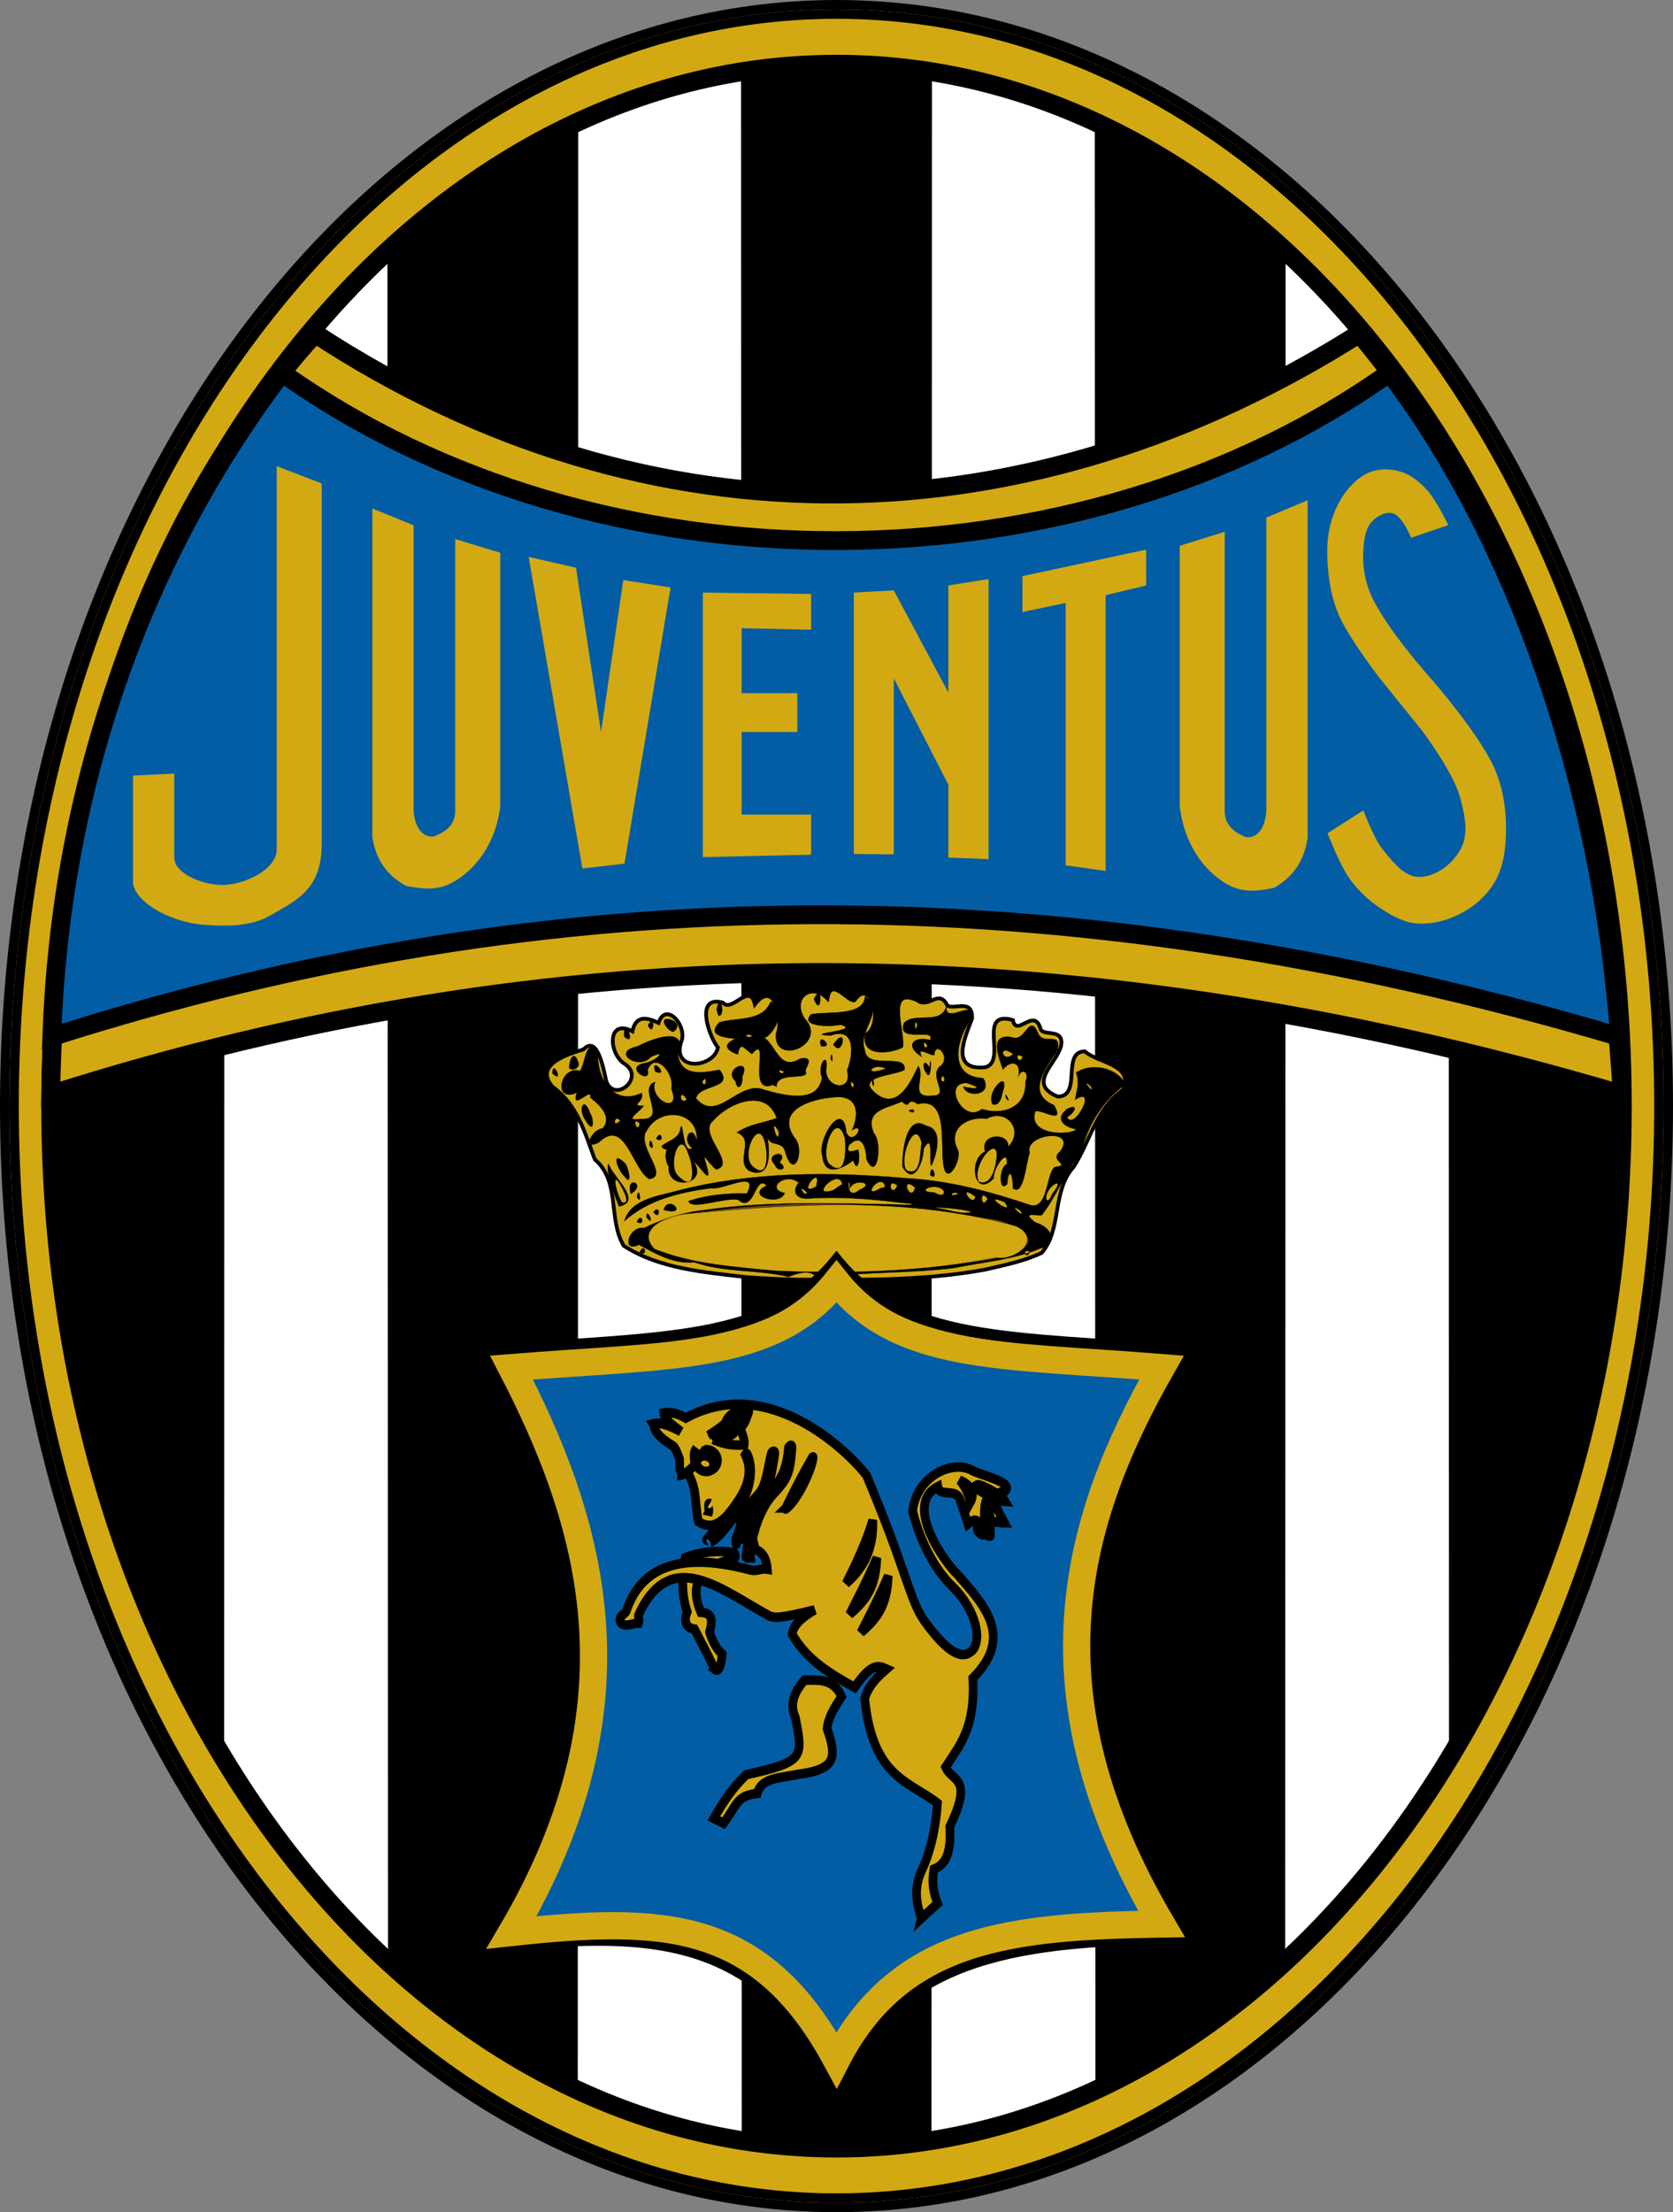
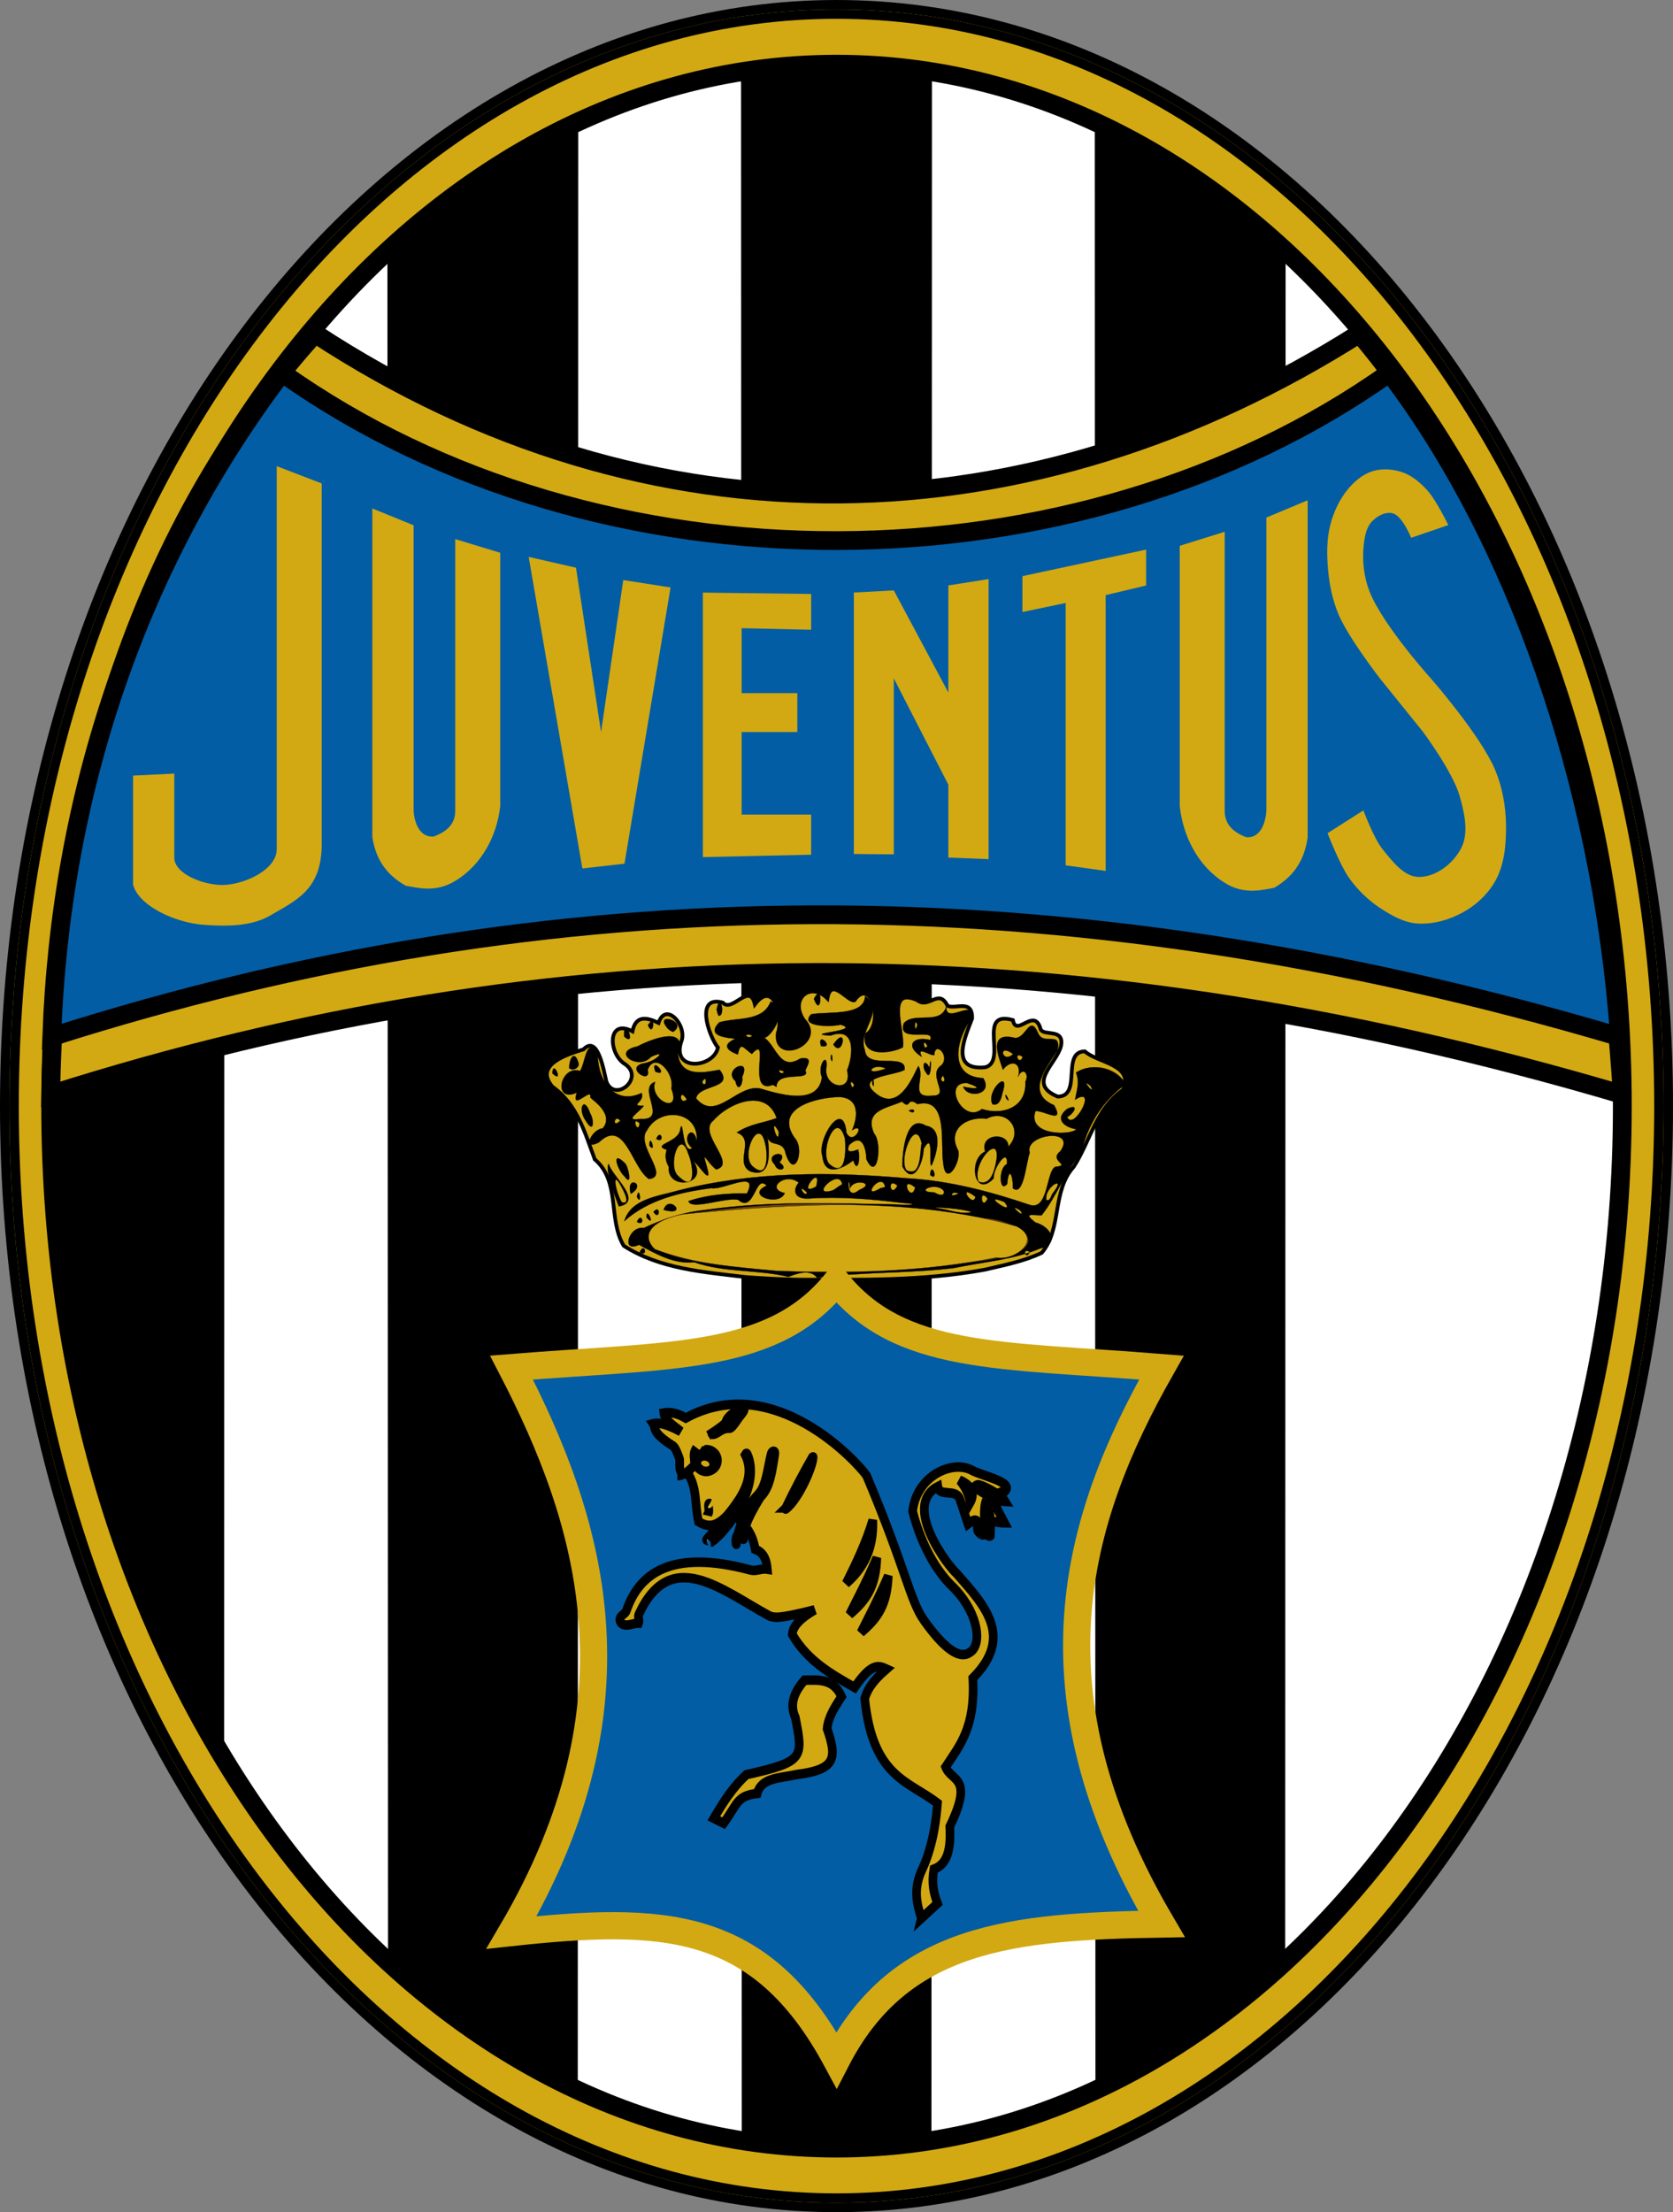
<svg xmlns="http://www.w3.org/2000/svg" xmlns:ns1="http://sodipodi.sourceforge.net/DTD/sodipodi-0.dtd" xmlns:ns2="http://www.inkscape.org/namespaces/inkscape" xmlns:xlink="http://www.w3.org/1999/xlink" width="445.844" height="589.275" id="svg2" ns1:version="0.32" ns2:version="0.48.0 r9654" version="1.0" ns1:docname="Logo_anni_1970_della_Juventus.svg" ns2:output_extension="org.inkscape.output.svg.inkscape">
  <rect width="100%" height="100%" fill="#808080" stroke="none" />
  <defs id="defs4">
    <clipPath clipPathUnits="userSpaceOnUse" id="clipPath7378">
      <path ns2:connector-curvature="0" id="path7380" d="m 318.784,-76.022 c -121.739,0 -220.432,130.806 -220.432,292.147 0,161.342 98.693,292.116 220.432,292.116 121.739,0 220.401,-130.774 220.401,-292.116 0,-161.342 -98.662,-292.147 -220.401,-292.147 z" style="fill:#ffffff;stroke:#000000;stroke-width:5.011;stroke-linecap:square;stroke-linejoin:round;stroke-miterlimit:4;stroke-opacity:1;stroke-dasharray:none;stroke-dashoffset:0;display:inline" />
    </clipPath>
    <linearGradient id="linearGradient4113">
      <stop style="stop-color:#a48348;stop-opacity:1;" offset="0" id="stop4115" />
      <stop style="stop-color:#cdb233;stop-opacity:1;" offset="1" id="stop4117" />
    </linearGradient>
    <linearGradient id="linearGradient3782">
      <stop style="stop-color:#e5ad14;stop-opacity:1;" offset="0" id="stop3784" />
      <stop id="stop3790" offset="1" style="stop-color:#74460a;stop-opacity:1;" />
    </linearGradient>
    <linearGradient id="linearGradient3201">
      <stop id="stop3203" style="stop-color:#ffffff;stop-opacity:1" offset="0" />
      <stop id="stop3205" style="stop-color:#ffffff;stop-opacity:0" offset="1" />
    </linearGradient>
    <linearGradient x1="258.557" y1="830.644" x2="339.858" y2="830.644" id="linearGradient3313" xlink:href="#linearGradient3201" gradientUnits="userSpaceOnUse" gradientTransform="matrix(0.933,0,0,1,15.016,0.713)" />
    <linearGradient x1="258.377" y1="843.567" x2="337.948" y2="843.567" id="linearGradient3316" xlink:href="#linearGradient3201" gradientUnits="userSpaceOnUse" gradientTransform="matrix(0.933,0,0,1,13.914,0.715)" />
    <linearGradient id="linearGradient6768">
      <stop id="stop6770" offset="0" style="stop-color:#d4aa00;stop-opacity:1;" />
      <stop id="stop6772" offset="1" style="stop-color:#d4aa00;stop-opacity:0;" />
    </linearGradient>
  </defs>
  <ns1:namedview id="base" pagecolor="#ffffff" bordercolor="#666666" borderopacity="1.0" gridtolerance="10000" guidetolerance="10" objecttolerance="10" ns2:pageopacity="0.0" ns2:pageshadow="2" ns2:zoom="1.1166272" ns2:cx="222.92187" ns2:cy="294.63727" ns2:document-units="px" ns2:current-layer="layer4" showgrid="false" ns2:window-width="1355" ns2:window-height="847" ns2:window-x="397" ns2:window-y="76" showguides="true" ns2:guide-bbox="true" ns2:window-maximized="0" ns2:object-paths="true" ns2:snap-nodes="false" fit-margin-top="0" fit-margin-left="0" fit-margin-right="0" fit-margin-bottom="0">
    <ns2:grid type="xygrid" id="grid3335" visible="true" enabled="true" empspacing="5" snapvisiblegridlinesonly="true" originx="-95.846px" originy="56.979px" />
  </ns1:namedview>
  <g ns2:groupmode="layer" id="layer4" ns2:label="Livello" style="display:inline" transform="translate(-95.846,78.528)">
    <path style="fill:#ffffff;stroke:#000000;stroke-width:5.011;stroke-linecap:square;stroke-linejoin:round;stroke-miterlimit:4;stroke-opacity:1;stroke-dasharray:none;stroke-dashoffset:0;display:inline" d="m 318.784,-76.022 c -121.739,0 -220.432,130.806 -220.432,292.147 0,161.342 98.693,292.116 220.432,292.116 121.739,0 220.401,-130.774 220.401,-292.116 0,-161.342 -98.662,-292.147 -220.401,-292.147 z" id="path7344" ns2:connector-curvature="0" />
    <g id="g7357" clip-path="url(#clipPath7378)">
      <g id="g7238">
        <path ns1:nodetypes="ccccc" ns2:connector-curvature="0" id="path3944" d="m 344.203,-59.286 c -14.338,-3.04 -36.531,-1.754 -50.869,1.121 l 0.185,549.903 c 14.233,2.861 35.164,1.228 50.554,-1.256 z" style="fill:#000000;fill-opacity:1;fill-rule:nonzero;stroke:none;display:inline" />
-         <path style="fill:#000000;fill-opacity:1;fill-rule:nonzero;stroke:none;display:inline" d="m 532.719,-59.286 c -14.338,-3.04 -36.531,-1.754 -50.869,1.121 l 0.185,549.903 c 14.233,2.861 35.164,1.228 50.554,-1.256 z" id="path7230" ns2:connector-curvature="0" ns1:nodetypes="ccccc" />
        <path ns1:nodetypes="ccccc" ns2:connector-curvature="0" id="path7232" d="m 155.686,-59.286 c -14.338,-3.04 -36.531,-1.754 -50.869,1.121 l 0.185,549.903 c 14.233,2.861 35.164,1.228 50.554,-1.256 z" style="fill:#000000;fill-opacity:1;fill-rule:nonzero;stroke:none;display:inline" />
        <path style="fill:#000000;fill-opacity:1;fill-rule:nonzero;stroke:none;display:inline" d="m 249.944,-59.286 c -14.338,-3.04 -36.531,-1.754 -50.869,1.121 l 0.185,549.903 c 14.233,2.861 35.164,1.228 50.554,-1.256 z" id="path7234" ns2:connector-curvature="0" ns1:nodetypes="ccccc" />
        <path ns1:nodetypes="ccccc" ns2:connector-curvature="0" id="path7236" d="m 438.461,-59.286 c -14.338,-3.04 -36.531,-1.754 -50.869,1.121 l 0.185,549.903 c 14.233,2.861 35.164,1.228 50.554,-1.256 z" style="fill:#000000;fill-opacity:1;fill-rule:nonzero;stroke:none;display:inline" />
      </g>
      <path ns2:connector-curvature="0" id="path3163" d="m 318.784,-76.022 c -121.739,0 -220.432,130.806 -220.432,292.147 0,161.342 98.693,292.116 220.432,292.116 121.739,0 220.401,-130.774 220.401,-292.116 0,-161.342 -98.662,-292.147 -220.401,-292.147 z m 0,14.596 c 115.662,0 209.401,124.263 209.401,277.551 0,153.288 -93.739,277.551 -209.401,277.551 -115.662,0 -209.432,-124.263 -209.432,-277.551 0,-153.288 93.77,-277.551 209.432,-277.551 z" style="fill:#d2a913;stroke:#000000;stroke-width:5.011;stroke-linecap:square;stroke-linejoin:round;stroke-miterlimit:4;stroke-opacity:1;stroke-dasharray:none;stroke-dashoffset:0;display:inline;fill-opacity:1" />
      <path ns1:nodetypes="ccccc" ns2:connector-curvature="0" id="path7155" d="m 528.182,213.016 c -149.852,-44.331 -285.742,-42.328 -418.82,0 0.995,-65.413 17.753,-144.634 70.442,-202.687 89.783,58.789 191.186,55.192 278.301,0 53.102,63.349 65.861,137.76 70.077,202.687 z" style="fill:#d2a913;stroke:#000000;stroke-width:5;stroke-linecap:square;stroke-linejoin:miter;stroke-miterlimit:4.1;stroke-opacity:1;stroke-dasharray:none;stroke-dashoffset:0;display:inline;fill-opacity:1" />
      <path style="fill:#035da4;stroke:#000000;stroke-width:5;stroke-linecap:square;stroke-linejoin:miter;stroke-miterlimit:4;stroke-opacity:1;stroke-dasharray:none;stroke-dashoffset:0;display:inline;fill-opacity:1" d="m 527.446,197.645 c -149.852,-44.331 -284.734,-42.328 -417.813,0 2.304,-64.104 22.414,-125.369 61.357,-176.877 84.546,60.099 211.948,59.12 295.136,0 33.136,43.486 56.448,108.677 61.319,176.877 z" id="path3935" ns2:connector-curvature="0" ns1:nodetypes="ccccc" />
      <path style="fill:#d2a913;fill-opacity:1;fill-rule:nonzero;stroke:none" d="m 169.594,45.648 11.983,4.601 0,96.646 c -0.219,11.753 -6.956,14.463 -13.632,18.398 -5.084,2.997 -11.746,2.959 -17.693,2.538 -8.023,-0.568 -17.618,-5.238 -18.954,-10.785 l 0,-28.971 10.993,-0.535 0,22.427 c 0.042,4.424 8.276,7.489 13.388,7.234 5.672,-0.282 13.849,-4.133 13.915,-9.46 z" id="path3950" ns2:connector-curvature="0" ns1:nodetypes="cccasccccacc" />
      <path ns1:nodetypes="cccccccccccc" ns2:connector-curvature="0" id="path3952" d="m 217.168,65.077 11.983,3.643 0,67.539 c -0.879,7.709 -4.774,15.54 -12.077,19.918 -5.223,3.202 -10.176,1.699 -13.079,1.25 -4.666,-2.663 -7.915,-6.429 -8.923,-12.989 l 0,-87.521 10.993,4.475 0,75.813 c 0.042,2.309 1.095,7.433 5.368,7.099 3.527,-1.329 5.838,-3.376 5.735,-7.099 z" style="fill:#d2a913;fill-opacity:1;fill-rule:nonzero;stroke:none" />
      <path style="fill:#d2a913;fill-opacity:1;fill-rule:nonzero;stroke:none" d="m 261.944,75.99 12.604,1.968 -12.283,73.583 -11.22,1.264 -14.307,-82.985 12.604,2.877 6.679,43.786 z" id="path3956" ns2:connector-curvature="0" ns1:nodetypes="cccccccc" />
      <path style="fill:#d2a913;fill-opacity:1;stroke:none" d="m 283.155,79.331 0,70.455 28.857,-0.64 0,-10.688 -18.524,0 0,-21.991 14.841,0 0,-10.357 -14.841,0 0,-17.303 18.524,0.415 0,-9.527 z" id="path3960" ns2:connector-curvature="0" ns1:nodetypes="ccccccccccccc" />
      <path style="fill:#d2a913;fill-opacity:1;fill-rule:nonzero;stroke:none" d="m 323.388,79.312 0,69.64 10.65,0.101 0,-46.888 14.536,28.33 0,19.415 10.727,0.416 0,-74.602 -10.727,1.7 0,28.519 -14.536,-27.197 z" id="path3962" ns2:connector-curvature="0" ns1:nodetypes="cccccccccccc" />
      <path style="fill:#d2a913;fill-opacity:1;fill-rule:nonzero;stroke:none" d="m 368.319,74.947 0,9.55 11.518,-2.404 0,69.881 10.663,1.486 0,-73.46 10.779,-2.565 0,-9.561 z" id="path3964" ns2:connector-curvature="0" ns1:nodetypes="ccccccccc" />
      <path style="fill:#d2a913;fill-opacity:1;fill-rule:nonzero;stroke:none" d="m 422.223,63.121 -11.983,3.741 0,69.366 c 0.879,7.918 4.774,15.96 12.077,20.457 5.223,3.288 10.176,1.745 13.079,1.284 4.666,-2.735 7.915,-6.603 8.923,-13.34 l 0,-89.89 -10.993,4.596 0,77.865 c -0.042,2.371 -1.095,7.634 -5.368,7.291 -3.527,-1.365 -5.838,-3.467 -5.735,-7.291 z" id="path3992" ns2:connector-curvature="0" ns1:nodetypes="cccccccccccc" />
      <path style="fill:#d2a913;fill-opacity:1;stroke:none" d="m 481.806,61.34 c 0,0 -3.196,-6.625 -5.59,-9.253 -1.841,-2.022 -4.029,-3.892 -6.53,-4.774 -2.562,-0.903 -5.494,-1.12 -8.085,-0.318 -2.53,0.783 -4.773,2.667 -6.53,4.774 -2.23,2.672 -3.81,6.049 -4.701,9.508 -1.006,3.903 -0.958,8.103 -0.586,12.132 0.373,4.031 1.227,8.092 2.797,11.775 2.716,6.37 11.193,17.242 11.193,17.242 l 11.186,13.848 c 0,0 8.037,10.767 9.867,17.212 1.243,4.376 2.489,9.659 0.514,13.712 -2.11,4.331 -6.971,8.006 -11.52,7.869 -3.882,-0.117 -6.907,-4.156 -9.465,-7.294 -2.417,-2.965 -5.178,-10.432 -5.178,-10.432 l -9.542,6.08 c 0,0 3.267,8.501 5.859,12.093 2.211,3.065 4.982,5.741 8.056,7.775 3.039,2.01 6.413,3.936 9.975,4.18 4.5,0.308 9.197,-1.141 13.126,-3.519 3.327,-2.014 6.351,-5.042 8.13,-8.672 2.081,-4.244 2.476,-9.359 2.405,-14.154 -0.074,-5.008 -1.008,-10.133 -2.946,-14.688 -3.833,-9.005 -16.635,-23.73 -16.635,-23.73 0,0 -13.173,-14.518 -16.773,-23.638 -1.417,-3.591 -1.947,-7.681 -1.637,-11.567 0.197,-2.463 0.579,-5.265 2.186,-7.034 1.42,-1.562 3.781,-2.819 5.737,-2.223 2.473,0.753 4.8,6.481 4.8,6.481 z" id="path3994" ns2:connector-curvature="0" ns1:nodetypes="caaaaaaaccaaaaccaaaaaaacaaaacc" />
    </g>
  </g>
  <g ns2:groupmode="layer" id="layer2" ns2:label="Scudetto" style="display:inline">
    <g transform="matrix(2.293,0,0,2.293,-680.278,-1157.013)" id="g6851">
      <path style="fill:#d2a913;fill-opacity:1;stroke:#000000;stroke-width:0.436;stroke-miterlimit:4;stroke-opacity:1;stroke-dasharray:none" d="m 383.345,652.944 c -4.835,-0.584 -9.964,-0.931 -14.178,-3.633 -1.861,-3.115 -0.346,-7.453 -3.365,-10.04 -1.164,-3.131 -2.052,-6.41 -4.927,-8.446 -2.209,-2.621 1.899,-3.787 3.612,-4.334 1.67,-1.742 2.342,2.384 2.665,3.754 0.993,2.488 4.485,-0.425 2.177,-2.031 -1.954,-1.162 -2.135,-5.399 0.852,-3.821 0.361,-1.826 1.598,-1.687 3.029,-0.974 0.86,-2.598 3.436,0.406 2.625,2.224 -1.097,3.462 3.771,3.028 4.28,0.639 -1.079,-1.351 -2.709,-6.139 0.567,-5.223 1.058,1.244 3.13,-2.453 3.727,0.201 2.219,-2.922 3.35,1.541 2.653,3.399 -0.352,3.554 5.556,1.063 3.006,-1.582 -1.643,-2.445 0.79,-4.513 2.772,-2.508 0.419,-2.561 2.346,0.389 3.127,0.222 1.943,-2.764 3.448,2.589 1.461,3.963 -0.549,2.543 2.863,1.942 3.996,1.369 0.226,-1.781 -1.814,-6.953 1.83,-5.359 1.391,1.112 2.502,-1.451 3.552,0.676 0.988,0.402 2.91,-0.814 2.849,1.462 -0.836,2.218 -2.629,6.084 1.528,5.666 2.62,-0.665 -1.037,-6.695 3.21,-5.482 0.417,2.102 2.515,-1.654 3.237,1.102 0.428,0.788 2.764,-0.176 2.359,1.908 -0.499,2.055 -4.026,4.394 -0.387,5.877 2.878,-0.005 0.379,-5.229 3.158,-5.251 1.43,1.334 5.791,1.533 4.425,4.481 -3.144,2.225 -3.754,5.848 -5.72,8.929 -2.575,2.845 -1.333,7.226 -3.722,9.999 -2.061,0.98 -4.379,1.428 -6.608,1.951 -7.213,1.327 -14.594,1.184 -21.898,1.159 -1.966,-0.052 -3.931,-0.148 -5.892,-0.297 z" id="path3005" ns2:connector-curvature="0" />
      <path style="fill:#000000;fill-opacity:1;stroke:#000000;stroke-width:0.027;stroke-miterlimit:4;stroke-opacity:1;stroke-dasharray:none" d="m 388.31,652.918 c -3.603,-0.871 -7.423,-0.469 -10.953,-1.695 -2.392,0.257 -4.544,-1.03 -6.419,-2.032 -2.107,1.023 -1.215,-2.215 0.566,-1.957 2.233,-1.039 4.522,-1.815 7.01,-2.074 7.408,-1.082 14.928,-0.792 22.386,-0.653 1.424,0.144 2.949,-0.032 0.579,-0.186 -3.577,-0.437 -7.185,-0.751 -10.787,-0.503 -2.022,0.12 -1.742,-1.305 -1.186,-1.836 -1.52,-1.262 -3.921,0.682 -1.625,1.208 -0.627,1.61 -4.645,0.258 -2.112,-0.868 -1.328,-1.439 -1.391,3.312 -3.315,1.639 -1.664,-0.279 -5.447,1.269 -5.768,0.158 2.244,-0.764 4.697,-0.942 6.788,-0.877 1.495,-2.895 -2.76,-0.339 -4.147,-0.623 -3.604,0.466 -7.317,1.338 -10.099,3.833 0.778,-2.64 3.988,-2.9 6.243,-3.559 8.655,-2.227 17.747,-2.204 26.603,-1.429 4.866,0.265 9.585,1.509 14.182,3.057 2.311,0.873 1.971,-3.946 3.091,-4.394 1.917,-0.176 -0.884,-0.67 0.567,-1.811 1.945,-2.776 -4.246,-1.98 -3.564,0.188 -0.421,1.135 -0.688,5.164 -1.962,4.122 0.041,-1.511 -0.474,-2.607 -0.655,-0.502 -0.963,1.165 -1.019,-1.972 -0.025,-2.301 0.127,-2.134 -1.709,0.714 -1.529,1.634 -2.25,2.46 -3.072,-2.153 -1.013,-3.098 -0.669,-2.106 2.75,-2.309 2.699,-0.574 1.85,-1.918 -0.204,-4.486 -2.532,-3.23 -2.336,-0.315 -4.632,1.257 -3.288,3.69 0.357,1.32 -1.467,4.349 -1.744,1.473 -0.378,-2.247 0.643,-7.771 -2.99,-6.866 -1.365,-0.969 -0.701,0.779 -1.815,-0.297 -1.597,0.76 -4.469,0.973 -3.228,3.715 0.982,1.059 0.4,5.759 -0.894,3 -0.066,-1.442 -0.543,-3.068 -2.011,-1.661 -0.639,1.481 1.488,0.188 1.049,0.602 0.315,0.724 -0.045,2.91 -0.567,1.173 -1.29,1.013 -3.345,1.955 -3.597,-0.505 -0.676,-1.885 2.439,-6.807 2.802,-2.706 0.797,1.679 2.356,-1.38 0.641,-0.282 0.622,-1.331 1.02,-3.731 -1.45,-3.866 -2.543,0.032 -7.644,1.212 -5.232,4.717 1.289,1.353 0.005,5.019 -1.015,1.891 -0.317,-1.801 -1.958,-0.569 -2.147,-2.163 0.225,1.478 0.699,5.171 -2.023,4.176 -1.817,-1.049 0.676,-3.736 -1.529,-4.49 1.606,-1.048 3.191,-1.126 4.64,-1.684 -1.231,-3.583 -5.625,-1.724 -7.341,0.279 -1.941,1.448 2.852,5.083 0.308,5.69 -1.043,-0.787 -1.716,-2.469 -1.114,-0.469 0.749,2.644 -0.739,0.114 -1.514,-0.491 1.885,2.827 -3.133,3.472 -2.879,0.644 -0.183,-0.322 -0.545,-1.007 -0.234,-1.969 -1.894,-0.611 1.461,-0.841 1.57,-2.397 0.379,-1.615 0.206,3.056 1.386,2.203 -1.396,-1.099 0.109,-2.946 0.534,-0.868 0.229,-3.521 -4.33,-3.941 -5.781,-1.198 -1.393,1.699 2.757,5.372 0.225,5.659 -2.007,-1.321 -2.794,-7.174 -5.815,-4.258 -2.07,1.073 -0.828,-1.55 0.434,-1.626 1.393,-1.646 -1.173,-3.284 -1.442,-3.593 0.28,-1.345 -2.304,1.744 -1.568,-0.551 -2.853,1.252 -1.916,-3.267 0.38,-2.528 0.646,-0.915 0.722,-4.279 2.068,-1.804 0.044,3.033 2.011,5.813 5.087,4.365 0.442,1.054 -1.535,1.491 0.245,1.485 -0.362,0.66 -2.512,1.863 -0.367,1.524 3.278,0.217 -0.467,-3.603 1.698,-4.304 -0.76,2.117 3.107,3.92 1.879,0.781 0.431,-1.739 -1.912,-4.397 -2.748,-2.168 0.484,1.853 -2.921,-0.373 -0.311,-0.796 1.27,-0.228 2.677,-1.651 0.69,-0.709 -1.417,1.624 -4.72,-0.571 -1.568,-1.231 1.678,-0.881 5.944,-2.517 4.719,0.943 0.339,2.719 3.121,2.075 4.834,1.775 1.795,2.268 -2.418,1.665 -2.733,3.319 2.425,2.934 5.014,-2.152 7.863,-1.016 2.14,0.609 6.328,1.794 6.758,-1.424 -0.624,-1.428 0.834,-3.254 0.496,-0.894 -0.096,2.168 3.121,2.649 2.424,0.081 0.735,-1.773 1.015,-5.134 -1.918,-4.03 -3.642,-0.232 3.841,-0.547 1.163,-1.269 -1.086,0.279 -4.878,0.269 -3.409,-1.218 1.968,-0.357 6.17,0.268 6.261,-2.122 2.482,1.706 -0.92,3.99 -0.021,6.286 0.181,2.368 4.885,0.224 4.617,2.304 -1.323,0.719 -6.083,0.767 -3.089,2.917 2.644,1.805 4.186,-2.529 4.683,-3.368 0.885,1.294 -1.181,3.787 1.66,3.44 2.141,0.028 -0.708,-2.399 1.018,-3.534 1.06,-1.07 -0.749,-2.896 -0.829,-1.174 -0.516,0.107 -2.105,-1.167 -1.451,0.2 -2.042,-1.284 -0.999,-2.458 0.979,-1.957 0.671,-1.491 -3.899,0.467 -3.062,-1.949 1.223,-1.405 4.348,0.332 4.961,-2.036 -0.323,2.493 3.786,-1.339 2.68,1.817 -1.655,2.451 -2.329,6.443 1.586,6.595 1.216,1.924 -1.831,2.441 -2.328,0.995 1.481,0.314 2.416,0.235 0.441,-0.42 -2.919,-0.113 -0.433,4.788 1.729,3.017 2.497,0.786 5.226,-0.246 5.051,-3.159 0.523,-1.008 -0.368,-1.768 -0.844,-0.568 0.477,-1.736 -0.863,-2.046 -1.754,-0.834 -0.611,-1.728 -1.679,-4.46 1.362,-3.706 1.321,0.138 1.723,-2.818 2.72,-0.554 0.638,1.545 2.748,-0.379 2.255,2.021 -1.294,1.968 -3.732,4.951 -0.4,6.352 1.316,2.303 -1.217,0.584 -2.16,0.691 -0.997,2.879 4.117,2.834 4.754,2.106 -1.321,-0.206 -2.643,-1.131 -1.068,-2.371 1.482,-0.677 0.785,0.561 -0.002,0.954 0.737,1.74 3.662,-3.77 0.91,-2.01 0.266,-1.293 0.526,-2.088 0.119,-3.158 2.015,-1.282 4.873,-0.448 5.773,1.365 -2.675,1.866 -4.501,4.903 -5.152,7.936 -1.877,2.188 -2.838,5.031 -4.615,7.278 -1.004,0.033 -2.285,-0.361 -0.713,0.838 1.771,0.467 2.882,2.461 0.518,3.028 -3.163,1.325 -6.667,1.565 -10,2.265 -5.279,0.644 -10.624,0.421 -15.896,1.142 -0.799,-1.077 -2.323,-0.51 -3.335,-0.119 z m 28.04,-2.897 c -0.949,-0.615 -0.456,1.12 0,0 z m -6.752,-4.621 c -0.982,-0.435 -4.936,-0.651 -4.089,-0.491 1.344,0.154 2.75,0.79 4.089,0.491 z m 5.65,-0.19 c -1.776,-1.127 0.857,1.282 0,0 z m -1.83,-0.978 c -3.088,-1.268 1.465,1.89 0,0 z m -1.964,-0.401 c -1.036,-1.377 -0.737,1.573 0,0 z m -1.418,-0.221 c -2.219,-1.693 -0.237,1.419 0,0 z m -19.567,-0.482 c -1.287,-1.289 -0.238,0.724 0,0 z m 4.079,-0.965 c -0.29,-2.023 -3.965,1.643 -1.038,0.685 0.353,-0.218 0.673,-0.486 1.038,-0.685 z m 2.017,0.643 c 1.959,-0.776 -0.64,-1.396 -1.114,-0.152 -0.076,-2.253 -0.605,1.227 0.769,0.389 l 0.344,-0.237 z m 9.818,0.171 c -0.801,-1.22 -3.653,0.09 -1.095,0.133 0.306,0.211 1.165,0.58 1.095,-0.133 z m 1.688,0.259 c -0.852,-0.396 -1.225,0.609 0,0 z m -8.522,-0.752 c -0.383,-1.993 -2.994,1.618 -0.559,0.141 l 0.559,-0.141 z m 3.488,0.053 c -1.894,-1.541 -0.506,1.964 0,0 z m -11.507,-0.117 c 0.757,-2.922 -2.453,1.405 0,0 z m 9.445,-0.097 c -1.269,-1.106 -0.815,1.595 0,0 z m -13.789,-6.269 c -1.24,-2.228 0.003,2.102 0,0 z m -16.168,-0.983 c -1.075,-0.955 -0.174,1.488 0,0 z m -2.255,-0.293 c -0.679,-0.888 -1.009,1.031 0,0 z m 7.72,-2.494 c -0.91,-1.473 -0.89,0.84 0.03,0.015 l -0.03,-0.015 z m 46.933,-1.542 c -1.362,-1.152 0.722,1.377 0,0 z m -44.751,-0.84 c -0.935,0.404 0.29,1.212 0,0 z m 17.269,0.687 c -0.756,-1.073 -0.2,1.035 0,0 z m 10.34,-1.045 c -0.718,0.697 0.618,1.092 0,0 z m -6.643,-0.82 c -1.61,-0.797 -2.812,1.018 0,0 z m 15.911,-1.356 c -1.178,-0.798 -0.46,1.139 0,0 z m -1.122,-0.335 c -1.847,-1.366 -1.277,1.214 0,0 z m -9.967,-0.946 c -0.629,-1.187 -0.421,0.825 0,0 z m -1.163,-2.428 c -0.357,-1.152 -0.405,1.354 0,0 z m -32.273,26.399 c 0.597,-1.304 1.02,0.668 0,0 z m -0.322,-3.537 c 0.597,-1.304 1.02,0.668 0,0 z m 1.112,-0.523 c -0.018,-1.446 1.131,1.37 0,0 z m 0.817,-0.622 c 0.863,-1.02 0.756,1.176 0,0 z m 1.179,-0.24 c 0.569,-1.851 2.849,0.642 0.308,0.076 l -0.308,-0.076 z m -5.196,-0.401 c -0.562,-1.382 -1.644,-4.408 -1.187,-4.947 0.313,1.363 4.131,4.393 1.187,4.947 z m 2.088,-1.108 c 0.263,-1.553 0.643,1.222 0,0 z m -0.71,-0.354 c -0.664,-2.279 1.95,-1.148 0,0 z m -0.745,-2.05 c -0.765,-0.648 -1.634,-3.172 0.059,-1.522 0.376,0.263 0.963,2.954 -0.059,1.522 z m 35.534,-0.149 c 0.154,-1.783 1.056,0.912 0,0 z m -3.215,-0.959 c -0.038,-1.787 0.441,-6.185 2.723,-4.758 2.079,0.318 1.27,3.303 0.658,4.642 -0.387,0.012 0.34,-4.187 -0.923,-1.94 0.032,1.267 -1.101,4.495 -2.458,2.056 z m -14.841,-0.239 c -1.392,-1.348 1.858,-1.799 0.552,-0.251 1.186,0.774 -0.225,1.258 -0.552,0.251 z m -14.563,-2.194 c -0.023,-1.69 0.866,1.035 0,0 z m 0.79,-0.807 c 0.591,-1.318 1.009,0.713 0,0 z m -8.179,-2.072 c -1.003,-1.352 -0.239,-3.057 0.516,-0.853 0.457,0.73 0.451,2.449 -0.516,0.853 z m 37.523,-1.196 c 0.883,-0.464 0.791,0.611 0,0 z m 9.744,-0.73 c -0.861,-1.498 2.201,-4.429 1.118,-1.219 -0.09,0.552 -0.373,1.433 -1.118,1.219 z m 1.569,-0.705 c -0.36,-1.261 0.8,0.968 0,0 z m -31.452,-1.988 c -1.571,-1.378 1.958,-2.933 0.777,-0.48 0.155,0.76 -0.484,1.918 -0.777,0.48 z m 4.343,0.436 c -3.185,1.228 -0.163,-6.132 -2.434,-3.594 -0.99,-0.686 -1.326,-1.516 -1.626,0.06 -1.355,-0.465 -1.84,-1.171 -0.289,-1.821 -0.625,-0.115 -3.611,-0.184 -1.866,-1.918 2.067,-0.612 5.064,-0.028 5.963,-2.424 2.503,1.01 -0.513,4.944 -0.913,4.092 1.563,0.859 1.905,4.099 4.346,2.54 1.992,-0.339 0.314,1.396 0.665,1.526 0.343,1.106 -3.414,-0.127 -3.414,1.763 l -0.431,-0.224 0,0 z m 1.302,-1.54 c -1.125,-0.57 -0.304,0.623 0,0 z m -3.683,-4.183 c -1.24,-0.465 -0.571,0.563 0,10e-6 l 0,-10e-6 z m 13.936,5.554 c 0.095,-1.483 0.38,1.164 0,0 z m -37.172,-1.173 c 0.039,-1.791 1.4,1.338 0,0 z m 43.45,-0.059 c -0.55,-0.644 -0.316,-1.869 0.378,-0.615 0.23,-2.422 0.316,1.931 -0.378,0.615 z m -31.487,-0.134 c -0.668,-1.985 1.786,0.698 0,0 z m -10.012,-0.415 c 0.012,-1.281 0.693,-2.155 1.119,-0.456 -0.071,0.513 -0.723,0.801 -1.119,0.456 z m 30.399,-1.112 c 0.095,-1.483 0.38,1.164 0,0 z m -1.133,-1.446 c -0.53,-1.869 1.734,0.319 0,0 z m 1.429,-0.189 c 1.769,-2.524 1.123,1.71 0,0 z m -24.303,-0.925 c -0.114,-2.849 1.548,1.423 0,0 z m 5.077,-0.908 c -1.82,-2.087 2.502,-0.851 0.607,0.368 l -0.327,-0.142 -0.279,-0.226 z m -2.315,-0.418 c 0.968,-1.515 0.642,1.611 0,0 z m 7.977,-1.822 c 0.451,-2.2 1.077,0.881 0.22,0.726 l -0.107,-0.272 -0.113,-0.455 z m 11.313,-1.232 c 1.104,-2.144 0.889,2.475 0,0 z" id="path3003" ns2:connector-curvature="0" />
      <path style="fill:#6f4311;stroke:#000000;stroke-width:0.027;stroke-miterlimit:4;stroke-opacity:1;stroke-dasharray:none" d="m 385.486,652.102 c -4.372,-0.552 -8.958,-0.606 -12.986,-2.608 -1.971,-3.478 3.954,-3.915 6.246,-4.203 10.787,-1.459 21.806,-1.018 32.51,0.83 1.951,0.026 7.24,1.962 3.81,3.92 -2.921,1.114 -6.121,1.17 -9.191,1.641 -6.767,0.727 -13.598,0.868 -20.389,0.419 z" id="path4008" ns2:connector-curvature="0" />
      <path style="fill:#d1a813;fill-opacity:1;stroke:#000000;stroke-width:0.027;stroke-miterlimit:4;stroke-opacity:1;stroke-dasharray:none" d="m 368.937,644.253 c -0.764,-1.264 -1.268,-4.303 0.16,-1.416 0.182,0.363 0.849,1.705 -0.16,1.416 z" id="path3992-8" ns2:connector-curvature="0" />
      <path style="fill:#d2a913;fill-opacity:1;stroke:#000000;stroke-width:0.027;stroke-miterlimit:4;stroke-opacity:1;stroke-dasharray:none" d="m 386.933,652.222 c -4.768,-0.448 -9.639,-0.781 -14.151,-2.518 -2.453,-2.467 1.862,-4.008 3.89,-4.12 12.667,-1.201 25.718,-1.993 38.125,1.457 3.085,1.517 -0.124,4.065 -2.369,3.636 -8.372,1.662 -16.991,1.868 -25.495,1.544 z m 31.346,-8.251 c -0.245,-1.588 2.51,-2.972 0.727,-0.737 -0.161,0.21 -0.297,0.988 -0.727,0.737 z m -7.87,-2.118 c -0.898,-2.185 2.903,-6.201 1.969,-1.972 -0.198,0.916 -0.691,2.495 -1.969,1.972 z M 375.534,641.226 c -1.346,-1.043 0.13,-5.815 1.132,-2.603 0.499,1.045 1.085,4.765 -1.132,2.603 z m 26.494,-0.695 c -0.973,-1.364 1.063,-6.345 1.762,-3.125 -0.232,0.963 0.007,4 -1.762,3.125 z m -17.764,-0.361 c -1.684,-1.138 0.615,-6.165 1.345,-2.701 0.254,0.935 0.441,4.181 -1.345,2.701 z m 8.728,-0.43 c -1.069,-1.54 0.958,-6.402 1.891,-2.848 0.082,1.172 0.209,4.773 -1.891,2.848 z" id="path2999" ns2:connector-curvature="0" />
    </g>
    <g id="g4488" transform="translate(6.641,0)">
-       <path ns2:connector-curvature="0" id="path4482" d="m 123.865,518.724 c 38.735,-65.174 22.406,-116.211 0,-159.003 46.167,-3.682 74.433,-1.948 92.416,-24.173 17.983,22.225 46.249,20.491 92.416,24.173 -24.828,43.272 -38.735,91.431 0,156.605 -42.474,0.7 -74.366,3.596 -92.416,38.257 -21.627,-39.738 -49.539,-40.419 -92.416,-35.858 z" style="fill:#d2a913;stroke:#000000;stroke-width:3;stroke-miterlimit:4;stroke-opacity:1;stroke-dasharray:none;fill-opacity:1" />
      <path style="fill:#035da4;fill-opacity:1;stroke:#d2a913;stroke-width:7.252;stroke-miterlimit:4;stroke-opacity:1;stroke-dasharray:none" d="m 129.678,514.778 c 36.299,-61.682 20.996,-109.985 0,-150.485 43.263,-3.485 69.751,-1.843 86.603,-22.878 16.851,21.035 43.34,19.393 86.603,22.878 -23.266,40.954 -36.299,86.533 0,148.215 -39.802,0.662 -69.689,3.404 -86.603,36.207 -20.266,-37.61 -46.423,-38.254 -86.603,-33.937 z" id="path4059" ns2:connector-curvature="0" />
    </g>
    <g transform="matrix(0.914,-0.27,0.247,0.997,-353.579,-72.172)" id="g3140" style="fill:#ffffff;fill-opacity:1;stroke:#000000;stroke-width:2.444;stroke-miterlimit:4;stroke-opacity:1;stroke-dasharray:none;display:inline">
      <path ns2:connector-curvature="0" d="m 416.172,672.22 c 5.037,-3.684 5.352,-5.881 11.108,-4.944 2.26,-3.568 6.695,-2.194 12.265,-1.768 10.738,1.608 11.863,-1.196 11.098,-9.2 1.202,-3.018 3.727,-4.951 6.088,-6.925 -0.989,-5.233 -5.133,-5.797 -8.963,-6.825 -4.61,2.808 -5.554,5.7 -5,8.625 -0.567,10.734 -0.619,11.63 -17.125,10.625 -4.882,2.277 -8.55,5.503 -11.802,8.479 z" id="path3243" style="fill:#d2a913;fill-opacity:1;fill-rule:evenodd;stroke:#000000;stroke-width:2.444;stroke-miterlimit:4;stroke-opacity:1;stroke-dasharray:none" ns1:nodetypes="cccccccccc" />
-       <path ns2:connector-curvature="0" d="m 424.068,633.228 c -0.66,-3.649 -1.918,-7.951 -2.768,-11.489 -2.765,-1.099 -1.966,-3.458 -0.797,-4.839 -0.316,-4.093 0.324,-7.739 3.123,-13.635 4.508,-0.318 9.016,0.495 13.523,2.298 0.32,0.471 0.236,1.654 -0.438,1.605 -9.966,-0.735 -13.776,3.038 -12.556,10.858 3.51,1.105 2.404,3.308 1.061,5.568 0.114,2.364 0.654,4.559 1.945,6.452 -0.697,1.728 -1.949,4.661 -3.094,3.182 z" id="path3247" style="fill:#d2a913;fill-opacity:1;fill-rule:evenodd;stroke:#000000;stroke-width:2.444;stroke-miterlimit:4;stroke-opacity:1;stroke-dasharray:none" />
      <path ns2:connector-curvature="0" d="m 463.518,710.434 5.375,-2.5 c -0.372,-2.931 -0.268,-5.548 1.315,-8.805 3.386,-0.227 5.789,-2.584 7.185,-9.445 10.015,-10.735 3.415,-11.025 2.875,-15.125 5.194,-4.317 10.744,-7.477 13.375,-20.125 14.038,-7.328 8.052,-17.326 2.625,-27.25 -1.824,-2.442 -10.284,-21.025 0.75,-23 -0.312,2.846 4.8,1.624 5.125,4.75 l 0.559,6.765 c 1.773,-0.597 1.978,-0.632 2.559,-0.22 0.189,0.134 -0.484,2.494 -0.385,2.692 1.163,2.346 1.876,1.108 2.802,0.782 0.065,-0.101 0.514,-1.841 0.594,-1.908 0.966,-0.812 2.342,0.528 4.451,1.095 -0.914,-3.615 -3.085,-8.621 2.25,-7.862 3.145,-1.682 -5.622,-5.689 -7.862,-7.891 -4.698,-3.76 -15.159,-2.355 -18.592,6.047 0.016,6.855 1.559,15.304 5.716,21.645 4.874,7.434 4.626,15.603 1.034,17.48 -0.95,0.255 -5.019,3.229 -10.966,-11.003 -2.588,-6.194 -1.441,-13.784 -5.909,-40.372 -1.491,-3.758 -18.009,-33.142 -45.25,-27.625 -1.053,-0.953 -2.953,-2.616 -5.625,-2.875 -0.318,1.879 2.142,4.218 3.375,5.875 -3.451,-3.033 -5.527,-3.972 -7,-4 0.482,1.279 -1.011,2.143 3.969,7.062 0.576,0.755 0.728,2.86 0.839,3.488 0.162,0.917 -2.055,4.468 1.251,4.273 1.675,4.444 -0.196,8.185 -0.309,12.926 3.794,3.794 6.886,0.841 9.875,0 1.459,3.394 4.125,5.314 3.679,11.037 2.193,1.525 2.323,3.612 1.946,5.838 -1.514,-0.663 -3.22,-0.243 -4.542,-0.975 -19.872,-11.01 -30.464,-7.614 -36.582,1.001 -0.624,0.878 -2.928,0.635 -2.244,2.584 0.886,1.533 3.186,0.901 4.779,1.351 0.508,-0.646 0.128,-1.602 0.629,-2.161 13.275,-14.831 24.172,0.071 35.461,10.075 1.239,0.651 1.381,1.327 12.625,1.75 -4.222,0.954 -7.06,2.369 -7.75,4.5 2.453,7.768 7.936,12.738 13.375,17.75 6.375,-5.067 8.095,-3.616 9.875,-2.25 -5.124,2.211 -6.697,4.004 -7.875,5.75 -3.16,20.196 6.334,23.666 12.729,31.418 -2.845,7.928 -6.192,12.688 -8.613,15.349 -3.722,4.09 -3.818,8.014 -3.49,12.108 z" id="path3245" style="fill:#d2a913;fill-opacity:1;fill-rule:evenodd;stroke:#000000;stroke-width:2.444;stroke-linecap:butt;stroke-linejoin:miter;stroke-miterlimit:4;stroke-opacity:1;stroke-dasharray:none" ns1:nodetypes="ccccccccccssccccccscsccccccscccccssccscccccccsc" />
      <path ns2:connector-curvature="0" d="m 465.596,621.524 c 5.621,-2.384 9.867,-6.466 11.49,-13.789 -3.53,5.347 -7.498,9.597 -11.49,13.789 z" id="path3249" style="fill:#ffffff;fill-opacity:1;fill-rule:evenodd;stroke:#000000;stroke-width:2.444;stroke-miterlimit:4;stroke-opacity:1;stroke-dasharray:none" />
      <path ns2:connector-curvature="0" d="m 464.431,629.524 c 5.621,-2.384 8.984,-4.963 11.225,-12.109 -4.325,5.082 -7.233,7.918 -11.225,12.109 z" id="path3251" style="fill:#ffffff;fill-opacity:1;fill-rule:evenodd;stroke:#000000;stroke-width:2.444;stroke-miterlimit:4;stroke-opacity:1;stroke-dasharray:none" />
      <path ns2:connector-curvature="0" d="m 466.318,634.849 c 5.621,-2.384 8.984,-4.963 11.225,-12.109 -4.325,5.082 -7.233,7.918 -11.225,12.109 z" id="path3253" style="fill:#ffffff;fill-opacity:1;fill-rule:evenodd;stroke:#000000;stroke-width:2.444;stroke-miterlimit:4;stroke-opacity:1;stroke-dasharray:none" />
      <path ns2:connector-curvature="0" d="m 454.267,598.308 c 0.636,-0.327 -0.576,0.485 0.079,0.231 4.041,-1.568 9.732,-8.143 10.685,-10.633 0.271,-0.708 -0.139,0.058 0.197,-0.558 -3.892,3.594 -7.539,7.249 -10.96,10.96 z" id="path3255" style="fill:#ffffff;fill-opacity:1;fill-rule:evenodd;stroke:#000000;stroke-width:2.444;stroke-miterlimit:4;stroke-opacity:1;stroke-dasharray:none" />
-       <path ns2:connector-curvature="0" d="m 441.335,608.156 c 0.348,-2.492 4.596,-10.968 10.67,-14.297 5.004,-2.743 5.937,-4.366 7.944,-9.912 0.423,-1.169 -0.34,-0.982 -0.86,-0.509 -1.898,5.207 -4.131,7.399 -8.272,9.978 -5.22,3.251 -9.206,10.274 -10.623,14.06 -0.234,0.625 1.492,0.111 1.141,0.68 z" id="path3257" style="fill:#ffffff;fill-opacity:1;fill-rule:evenodd;stroke:#000000;stroke-width:2.444;stroke-miterlimit:4;stroke-opacity:1;stroke-dasharray:none" />
      <path ns2:connector-curvature="0" d="m 448.129,593.723 c 3.209,-1.573 4.817,-5.429 6.753,-9.581 0.525,-1.126 -0.527,-0.992 -0.84,-0.543 -1.982,3.222 -3.495,7.81 -6.499,9.383 -5.042,2.64 -8.722,9.044 -9.115,10.633 -0.21,0.848 0.035,-2.919 1.516,-1.905 2.466,2.733 -3.148,1.786 8.185,-7.987 z" id="path3259" style="fill:#ffffff;fill-opacity:1;fill-rule:evenodd;stroke:#000000;stroke-width:2.444;stroke-miterlimit:4;stroke-opacity:1;stroke-dasharray:none" />
      <path ns2:connector-curvature="0" d="m 431.629,601.251 c 1.566,0.266 16.967,-8.255 15.911,-18.474 -0.128,-1.236 -0.308,-1.08 -0.708,-0.706 1.909,8.736 -8.722,13.394 -16.14,18.239 -0.559,0.365 1.418,0.476 0.938,0.941 z" id="path3261" style="fill:#ffffff;fill-opacity:1;fill-rule:evenodd;stroke:#000000;stroke-width:2.444;stroke-miterlimit:4;stroke-opacity:1;stroke-dasharray:none" />
      <path ns2:connector-curvature="0" d="m 433.928,591.633 c -0.571,-0.556 -0.557,1.479 -0.918,2.182 -0.078,0.151 -0.489,0.355 -0.612,0.595" id="path2424" style="fill:#ffffff;fill-opacity:1;stroke:#000000;stroke-width:2.444;stroke-linecap:butt;stroke-linejoin:miter;stroke-miterlimit:4;stroke-opacity:1;stroke-dasharray:none" />
      <path ns2:connector-curvature="0" d="m 504.657,610.6 c 0.486,-3.58 -1.282,-6.408 -1.282,-6.408 0,0 4.817,3.094 1.282,6.408 z" id="path3212" style="fill:#ffffff;fill-opacity:1;fill-rule:evenodd;stroke:#000000;stroke-width:2.444;stroke-miterlimit:4;stroke-opacity:1;stroke-dasharray:none" />
      <path ns2:connector-curvature="0" d="m 514.347,612.87 c -3.269,-1.045 -7.319,-5.793 -7.319,-5.793 0,0 -0.008,-0.359 0.869,-0.435 0.742,-0.064 5.779,4.031 6.45,6.228 z" id="path3214" style="fill:#ffffff;fill-opacity:1;fill-rule:evenodd;stroke:#000000;stroke-width:2.444;stroke-miterlimit:4;stroke-opacity:1;stroke-dasharray:none" />
      <path ns2:connector-curvature="0" d="m 509.301,611.084 c 0.73,3.354 -1.357,9.235 -1.357,9.235 0,0 -0.307,0.186 -0.811,-0.535 -0.426,-0.611 0.601,-7.02 2.168,-8.7 z" id="path3217" style="fill:#ffffff;fill-opacity:1;fill-rule:evenodd;stroke:#000000;stroke-width:2.444;stroke-miterlimit:4;stroke-opacity:1;stroke-dasharray:none" />
-       <path ns2:connector-curvature="0" d="m 439.112,575.902 c 6.719,1.906 7.848,-2.029 8.469,-1.906 0.012,0.002 1.576,-2.839 2.762,-2.825 0.173,0.002 0.458,0.344 0.394,0.422 -0.921,1.125 -1.585,2.465 -2.958,3.212 -0.949,0.517 0.269,3.013 -0.572,4.753 -3.826,-0.771 -5.968,-2.076 -8.094,-3.656 z" id="path3221" style="fill:#d2a913;fill-opacity:1;fill-rule:evenodd;stroke:#000000;stroke-width:2.444;stroke-miterlimit:4;stroke-opacity:1;stroke-dasharray:none" />
      <path ns2:connector-curvature="0" d="m 439.268,574.246 c 0.026,-0.007 -0.307,0.357 0.341,0.416 1.385,0.125 2.684,-1.044 4.758,-0.317 0.452,0.159 1.818,-0.857 2.195,-1.171 1.826,-1.518 3.595,-2.242 2.799,-2.585 -0.982,-0.423 -4.716,0.292 -5.612,1.96 -0.276,0.514 -4.482,1.696 -4.482,1.696 z" id="path3223" style="fill:#ffffff;fill-opacity:1;fill-rule:evenodd;stroke:#000000;stroke-width:2.444;stroke-miterlimit:4;stroke-opacity:1;stroke-dasharray:none" />
      <path ns2:connector-curvature="0" d="m 426.986,582.289 c 3.742,1.098 9.588,-4.701 9.588,-4.701" id="path3226" style="fill:#ffffff;fill-opacity:1;stroke:#000000;stroke-width:2.444;stroke-linecap:butt;stroke-linejoin:miter;stroke-miterlimit:4;stroke-opacity:1;stroke-dasharray:none" />
      <path ns2:connector-curvature="0" d="m 432.372,580.477 c 0.685,-1.149 -0.096,-2.203 1.723,-3.747" id="path3230" style="fill:#ffffff;fill-opacity:1;stroke:#000000;stroke-width:2.444;stroke-linecap:butt;stroke-linejoin:miter;stroke-miterlimit:4;stroke-opacity:1;stroke-dasharray:none" />
      <path ns2:connector-curvature="0" d="m 436.806,582.188 c 0,0.708 -0.604,1.248 -1.349,1.207 -0.745,-0.041 -1.349,-0.648 -1.349,-1.356 0,-0.708 0.604,-1.248 1.349,-1.207 0.745,0.041 1.349,0.648 1.349,1.356 z" id="path3236" style="fill:#ffffff;fill-opacity:1;stroke:#000000;stroke-width:2.444;stroke-miterlimit:4;stroke-opacity:1;stroke-dasharray:none" />
      <path ns2:connector-curvature="0" d="m 438.896,581.445 c -0.4,1.491 -2.075,2.338 -3.742,1.891 -1.667,-0.447 -2.695,-2.018 -2.295,-3.509 l 3.742,-1.891 c 1.667,0.447 2.695,2.018 2.295,3.509 z" id="path3238" style="fill:#ffffff;fill-opacity:1;stroke:#000000;stroke-width:2.444;stroke-linecap:round;stroke-linejoin:round;stroke-miterlimit:4;stroke-opacity:1;stroke-dasharray:none" />
      <path ns2:connector-curvature="0" d="m 437.468,582.56 c -0.349,0.611 -1.074,0.944 -1.901,0.874 -0.826,-0.07 -1.628,-0.533 -2.102,-1.213 -0.474,-0.68 -0.548,-1.474 -0.193,-2.082 0.349,-0.611 1.074,-0.944 1.901,-0.874 0.826,0.07 1.628,0.533 2.102,1.213 0.474,0.68 0.548,1.474 0.193,2.082 z" id="path3240" style="fill:#d2a913;fill-opacity:1;stroke:#000000;stroke-width:2.444;stroke-linecap:round;stroke-linejoin:round;stroke-miterlimit:4;stroke-opacity:1;stroke-dasharray:none" />
    </g>
  </g>
</svg>